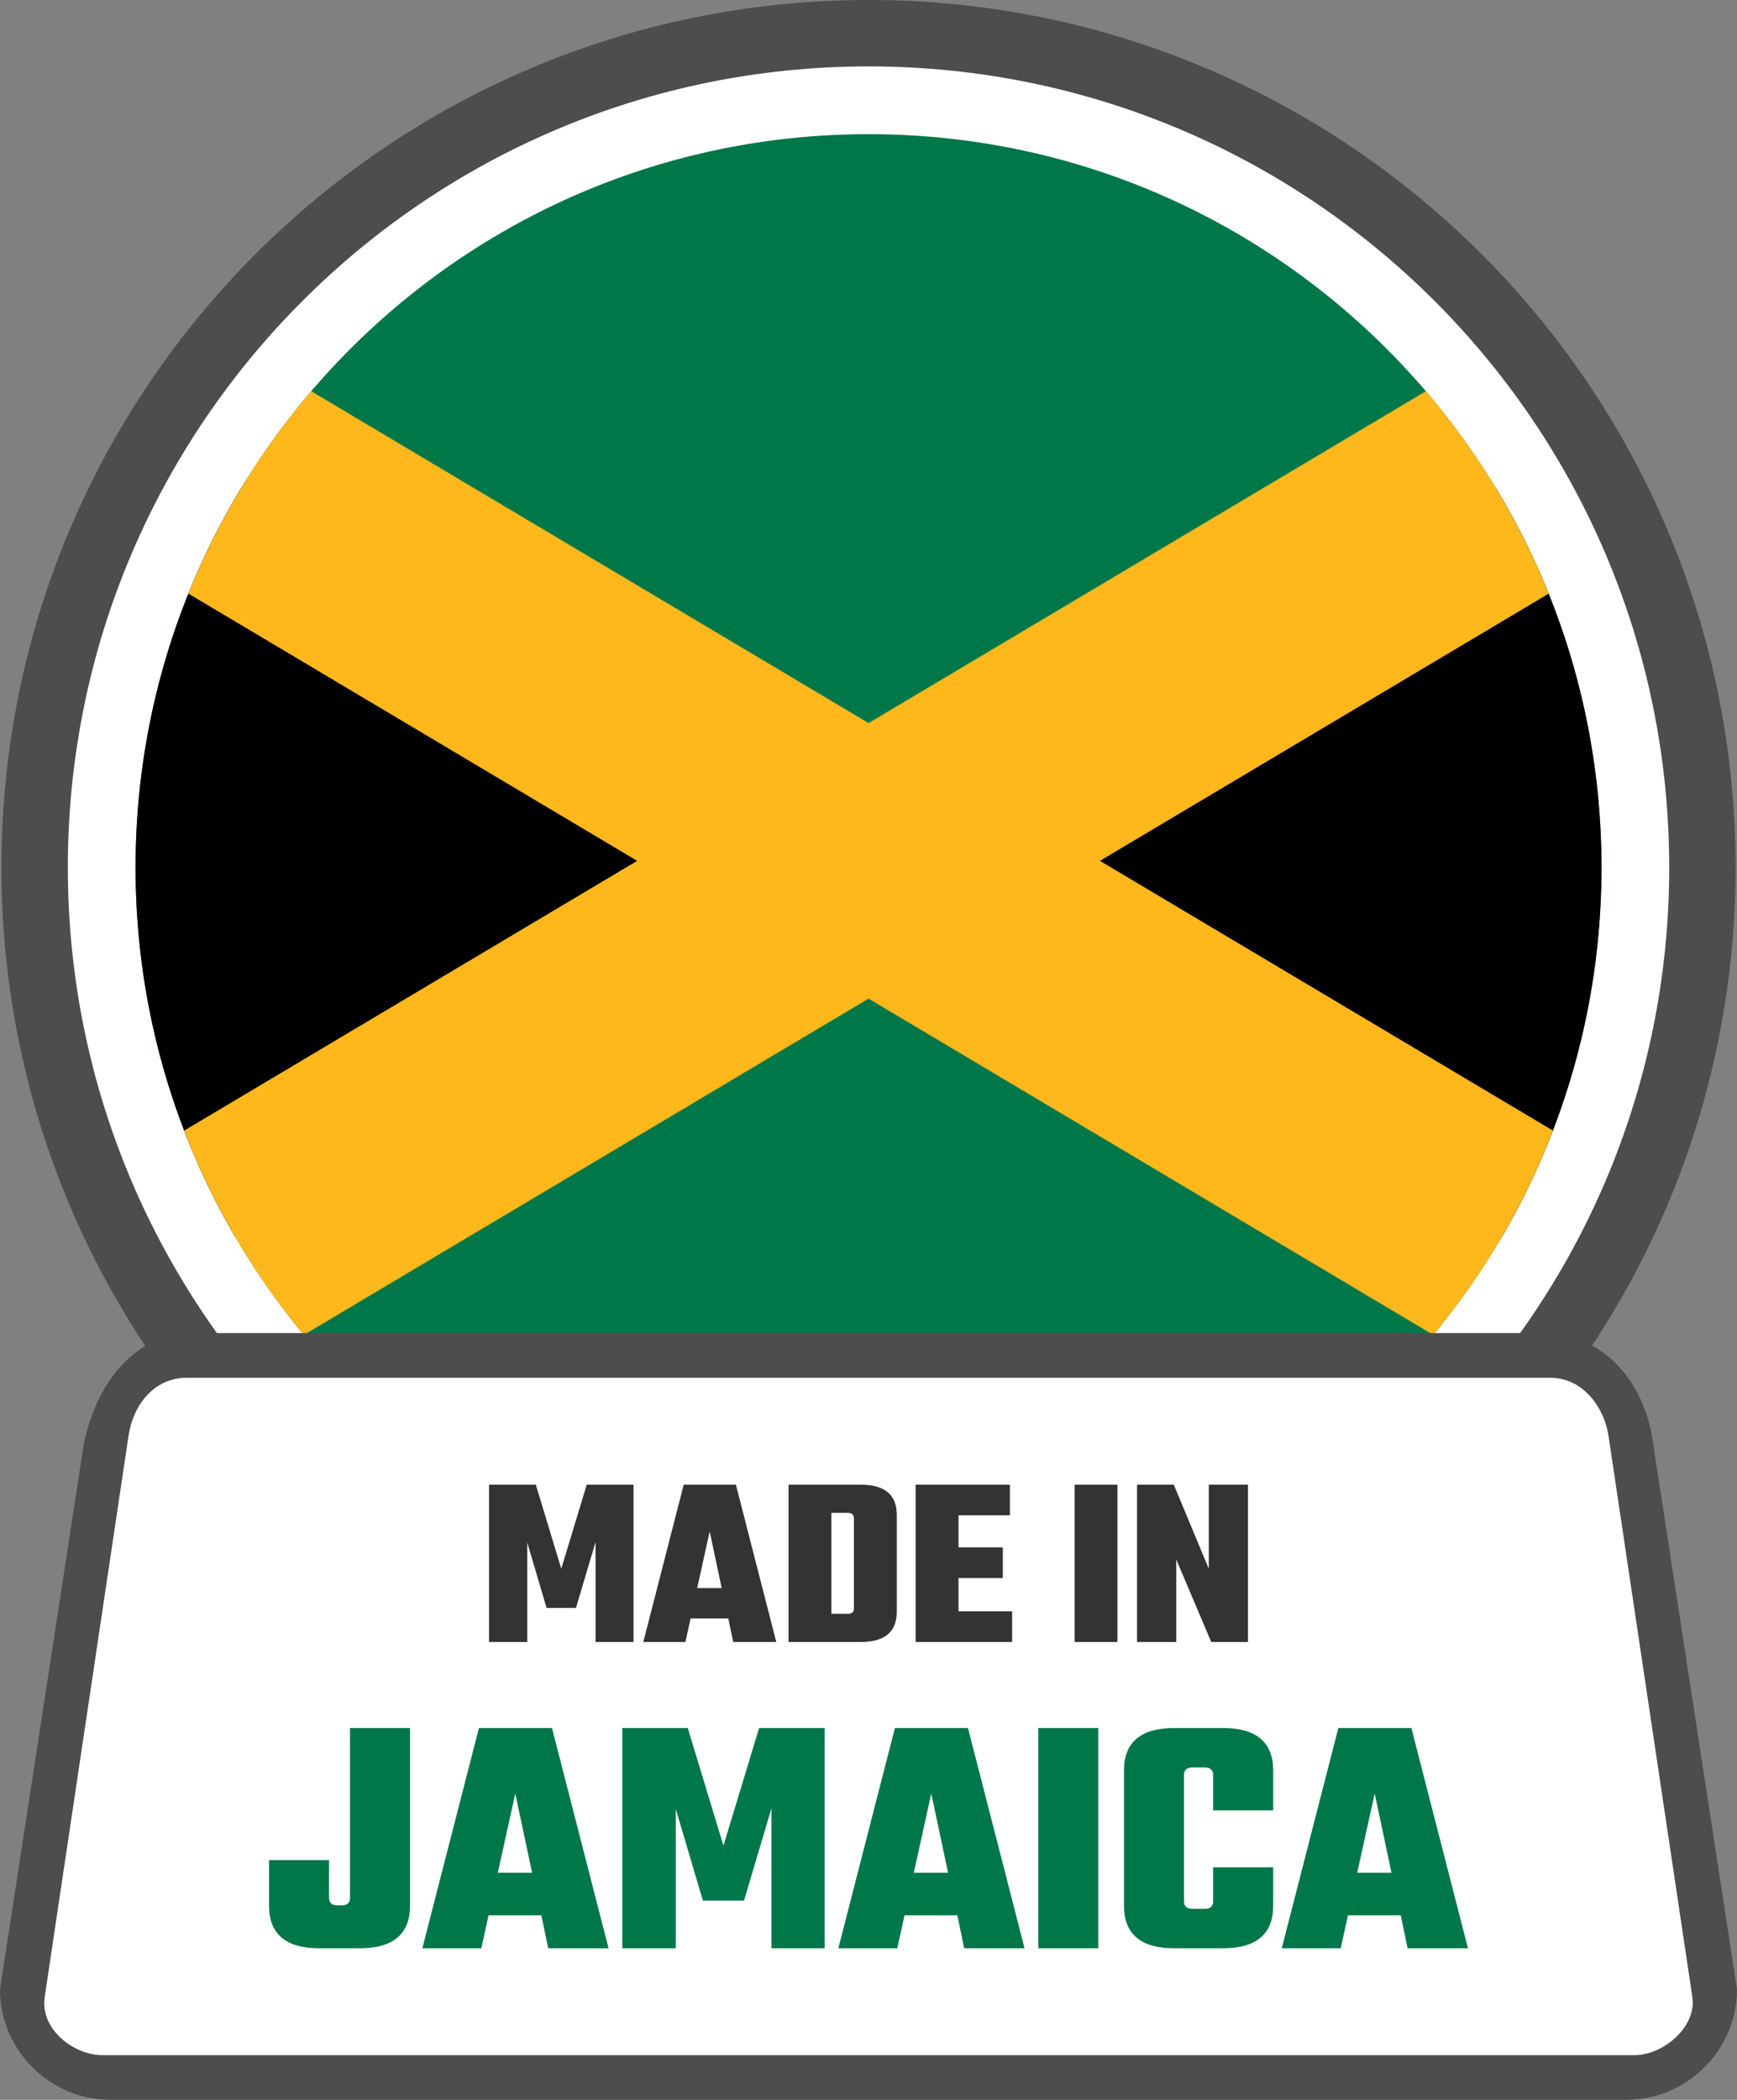
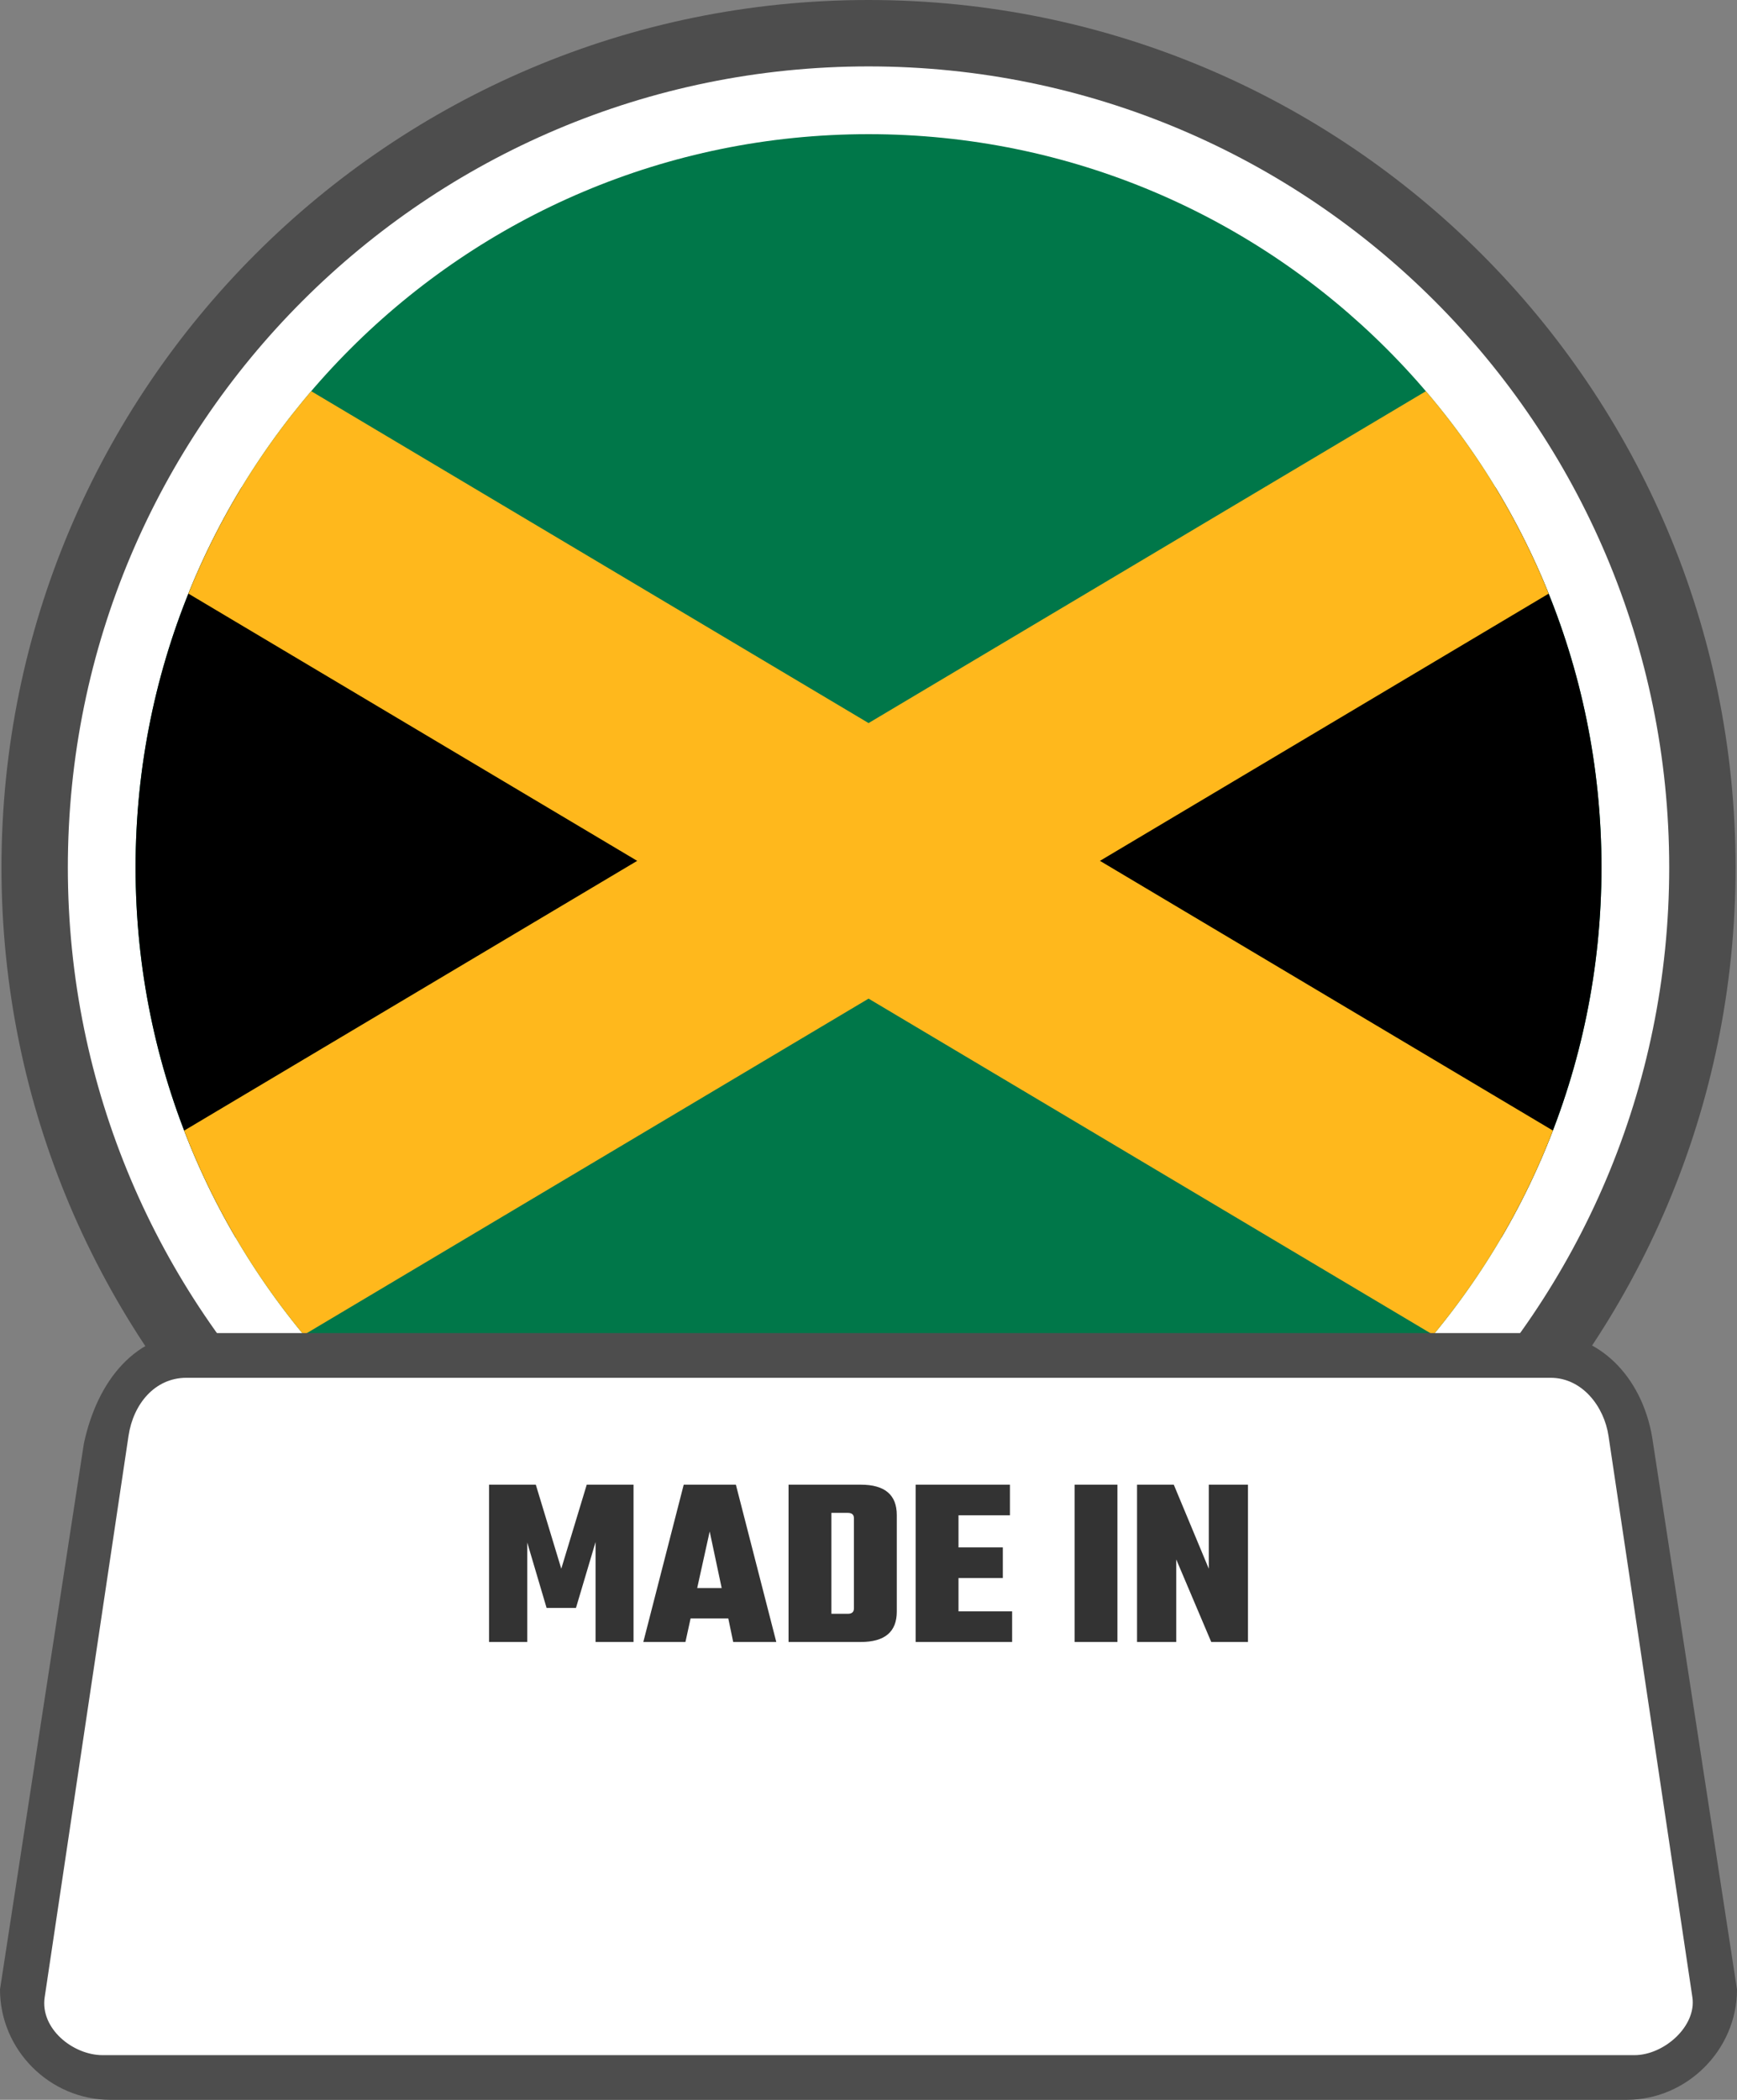
<svg xmlns="http://www.w3.org/2000/svg" shape-rendering="geometricPrecision" text-rendering="geometricPrecision" image-rendering="optimizeQuality" fill-rule="evenodd" clip-rule="evenodd" viewBox="0 0 423.993 512.308">
  <rect x="0" y="0" width="423.993" height="512.308" fill="#808080" stroke="none" />
  <defs>
    <clipPath id="prefix__a">
      <path d="M212.002 32.733c98.809 0 178.909 80.1 178.909 178.91 0 98.809-80.1 178.909-178.909 178.909-98.81 0-178.91-80.1-178.91-178.909 0-98.81 80.1-178.91 178.91-178.91z" />
    </clipPath>
  </defs>
  <path fill="#4D4D4D" fill-rule="nonzero" d="M212.002 0c58.436 0 111.351 23.697 149.648 61.994s61.994 91.213 61.994 149.649c0 58.436-23.697 111.351-61.994 149.648s-91.212 61.994-149.648 61.994c-58.43 0-111.352-23.697-149.649-61.994S.359 270.073.359 211.643c0-58.436 23.697-111.352 61.994-149.649S153.565 0 212.002 0z" />
  <path fill="#fff" fill-rule="nonzero" d="M212.003 16.201c53.967 0 102.83 21.88 138.197 57.245 35.365 35.367 57.245 84.231 57.245 138.198 0 53.967-21.88 102.83-57.247 138.195-35.365 35.367-84.228 57.247-138.195 57.247s-102.831-21.88-138.198-57.245C38.44 314.474 16.56 265.611 16.56 211.644S38.44 108.813 73.805 73.446c35.367-35.365 84.231-57.245 138.198-57.245z" />
  <g fill-rule="nonzero" clip-path="url(#prefix__a)">
    <path fill="#007749" d="M-92.381 28.86h608.787v362.336H-92.381z" />
    <path d="M-92.381 391.196L516.406 28.86v362.336L-92.381 28.86v362.336z" />
    <path fill="#FFB81C" d="M-103.677 364.304l259.21-154.276-259.21-154.276 22.592-53.784 293.097 174.445L505.11 1.968l22.592 53.784-259.211 154.276 259.211 154.276-22.592 53.784-293.098-174.445-293.097 174.445z" />
  </g>
  <path fill="none" d="M212.002 32.733c98.809 0 178.909 80.1 178.909 178.91 0 98.809-80.1 178.909-178.909 178.909-98.81 0-178.91-80.1-178.91-178.909 0-98.81 80.1-178.91 178.91-178.91z" />
  <path fill="#4D4D4D" fill-rule="nonzero" d="M47.398 325.247h329.191c14.721 0 24.965 11.899 26.929 26.929l20.475 133.203c0 14.721-12.207 26.929-26.929 26.929H26.923C12.153 512.308 0 500.149 0 485.379l20.475-133.203c3.366-15.676 12.873-26.923 26.923-26.929z" />
  <path fill="#fff" d="M45.512 336.15h332.974c7.759 0 13.075 7.053 14.136 14.135l20.477 136.99c1.061 7.09-6.945 14.135-14.135 14.135H25.043c-7.189 0-15.286-6.441-14.135-14.135l20.469-136.99c1.15-7.694 6.394-14.135 14.135-14.135z" />
  <path fill="#333" fill-rule="nonzero" d="M128.697 400.607h-9.326v-38.379h11.417l6.217 20.506 6.216-20.506h11.42v38.379h-9.267v-24.39l-4.782 16.079h-7.173l-4.722-15.959v24.27zm50.272 0l-1.196-5.739h-9.206l-1.255 5.739H157.03l9.863-38.379h12.732l9.865 38.379h-10.521zm-8.789-13.151h5.979l-2.928-13.809-3.051 13.809zm22.3-25.228h17.634c5.857 0 8.788 2.472 8.788 7.414v23.552c0 4.943-2.931 7.413-8.788 7.413H192.48v-38.379zm15.959 30.188v-21.998c0-.876-.498-1.315-1.493-1.315h-4.005v24.628h4.005c.995 0 1.493-.437 1.493-1.315zm25.527.717h13.091v7.474h-23.552v-38.379h23.015v7.473h-12.554v7.832h10.819v7.471h-10.819v8.129zm28.335-30.905h10.461v38.379h-10.461v-38.379zm32.758 0h9.565v38.379h-8.967l-8.547-20.145v20.145h-9.565v-38.379h8.968l8.546 20.506v-20.506z" />
-   <path fill="#007749" fill-rule="nonzero" d="M65.673 453.824h14.648v9.209c0 1.227.698 1.842 2.094 1.842h.92c1.397 0 2.094-.615 2.094-1.842v-41.437h14.649v43.362c0 6.92-4.103 10.38-12.305 10.38h-9.795c-8.203 0-12.305-3.46-12.305-10.38v-11.134zm68.142 21.514l-1.674-8.037h-12.892l-1.759 8.037h-14.398l13.812-53.742h17.831l13.812 53.742h-14.732zm-12.306-18.417h8.372l-4.103-19.337-4.269 19.337zm43.446 18.417h-13.06v-53.742h15.988l8.706 28.714 8.706-28.714h15.989v53.742h-12.975v-34.154l-6.697 22.517h-10.046l-6.611-22.349v33.986zm70.4 0l-1.675-8.037h-12.891l-1.76 8.037h-14.397l13.811-53.742h17.832l13.811 53.742h-14.731zm-12.306-18.417h8.371l-4.103-19.337-4.268 19.337zm30.386-35.325h14.648v53.742h-14.648v-53.742zm57.342 20.091h-14.651v-8.623c0-1.227-.698-1.842-2.091-1.842h-2.932c-1.393 0-2.091.615-2.091 1.842v30.806c0 1.227.698 1.843 2.091 1.843h2.932c1.393 0 2.091-.616 2.091-1.843v-8.289h14.651v9.377c0 6.92-4.103 10.38-12.306 10.38h-11.805c-8.203 0-12.306-3.46-12.306-10.38v-32.982c0-6.919 4.103-10.38 12.306-10.38h11.805c8.203 0 12.306 3.461 12.306 10.38v9.711zm32.814 33.651l-1.674-8.037h-12.891l-1.76 8.037h-14.397l13.811-53.742h17.831l13.812 53.742h-14.732zm-12.305-18.417h8.371l-4.103-19.337-4.268 19.337z" />
</svg>